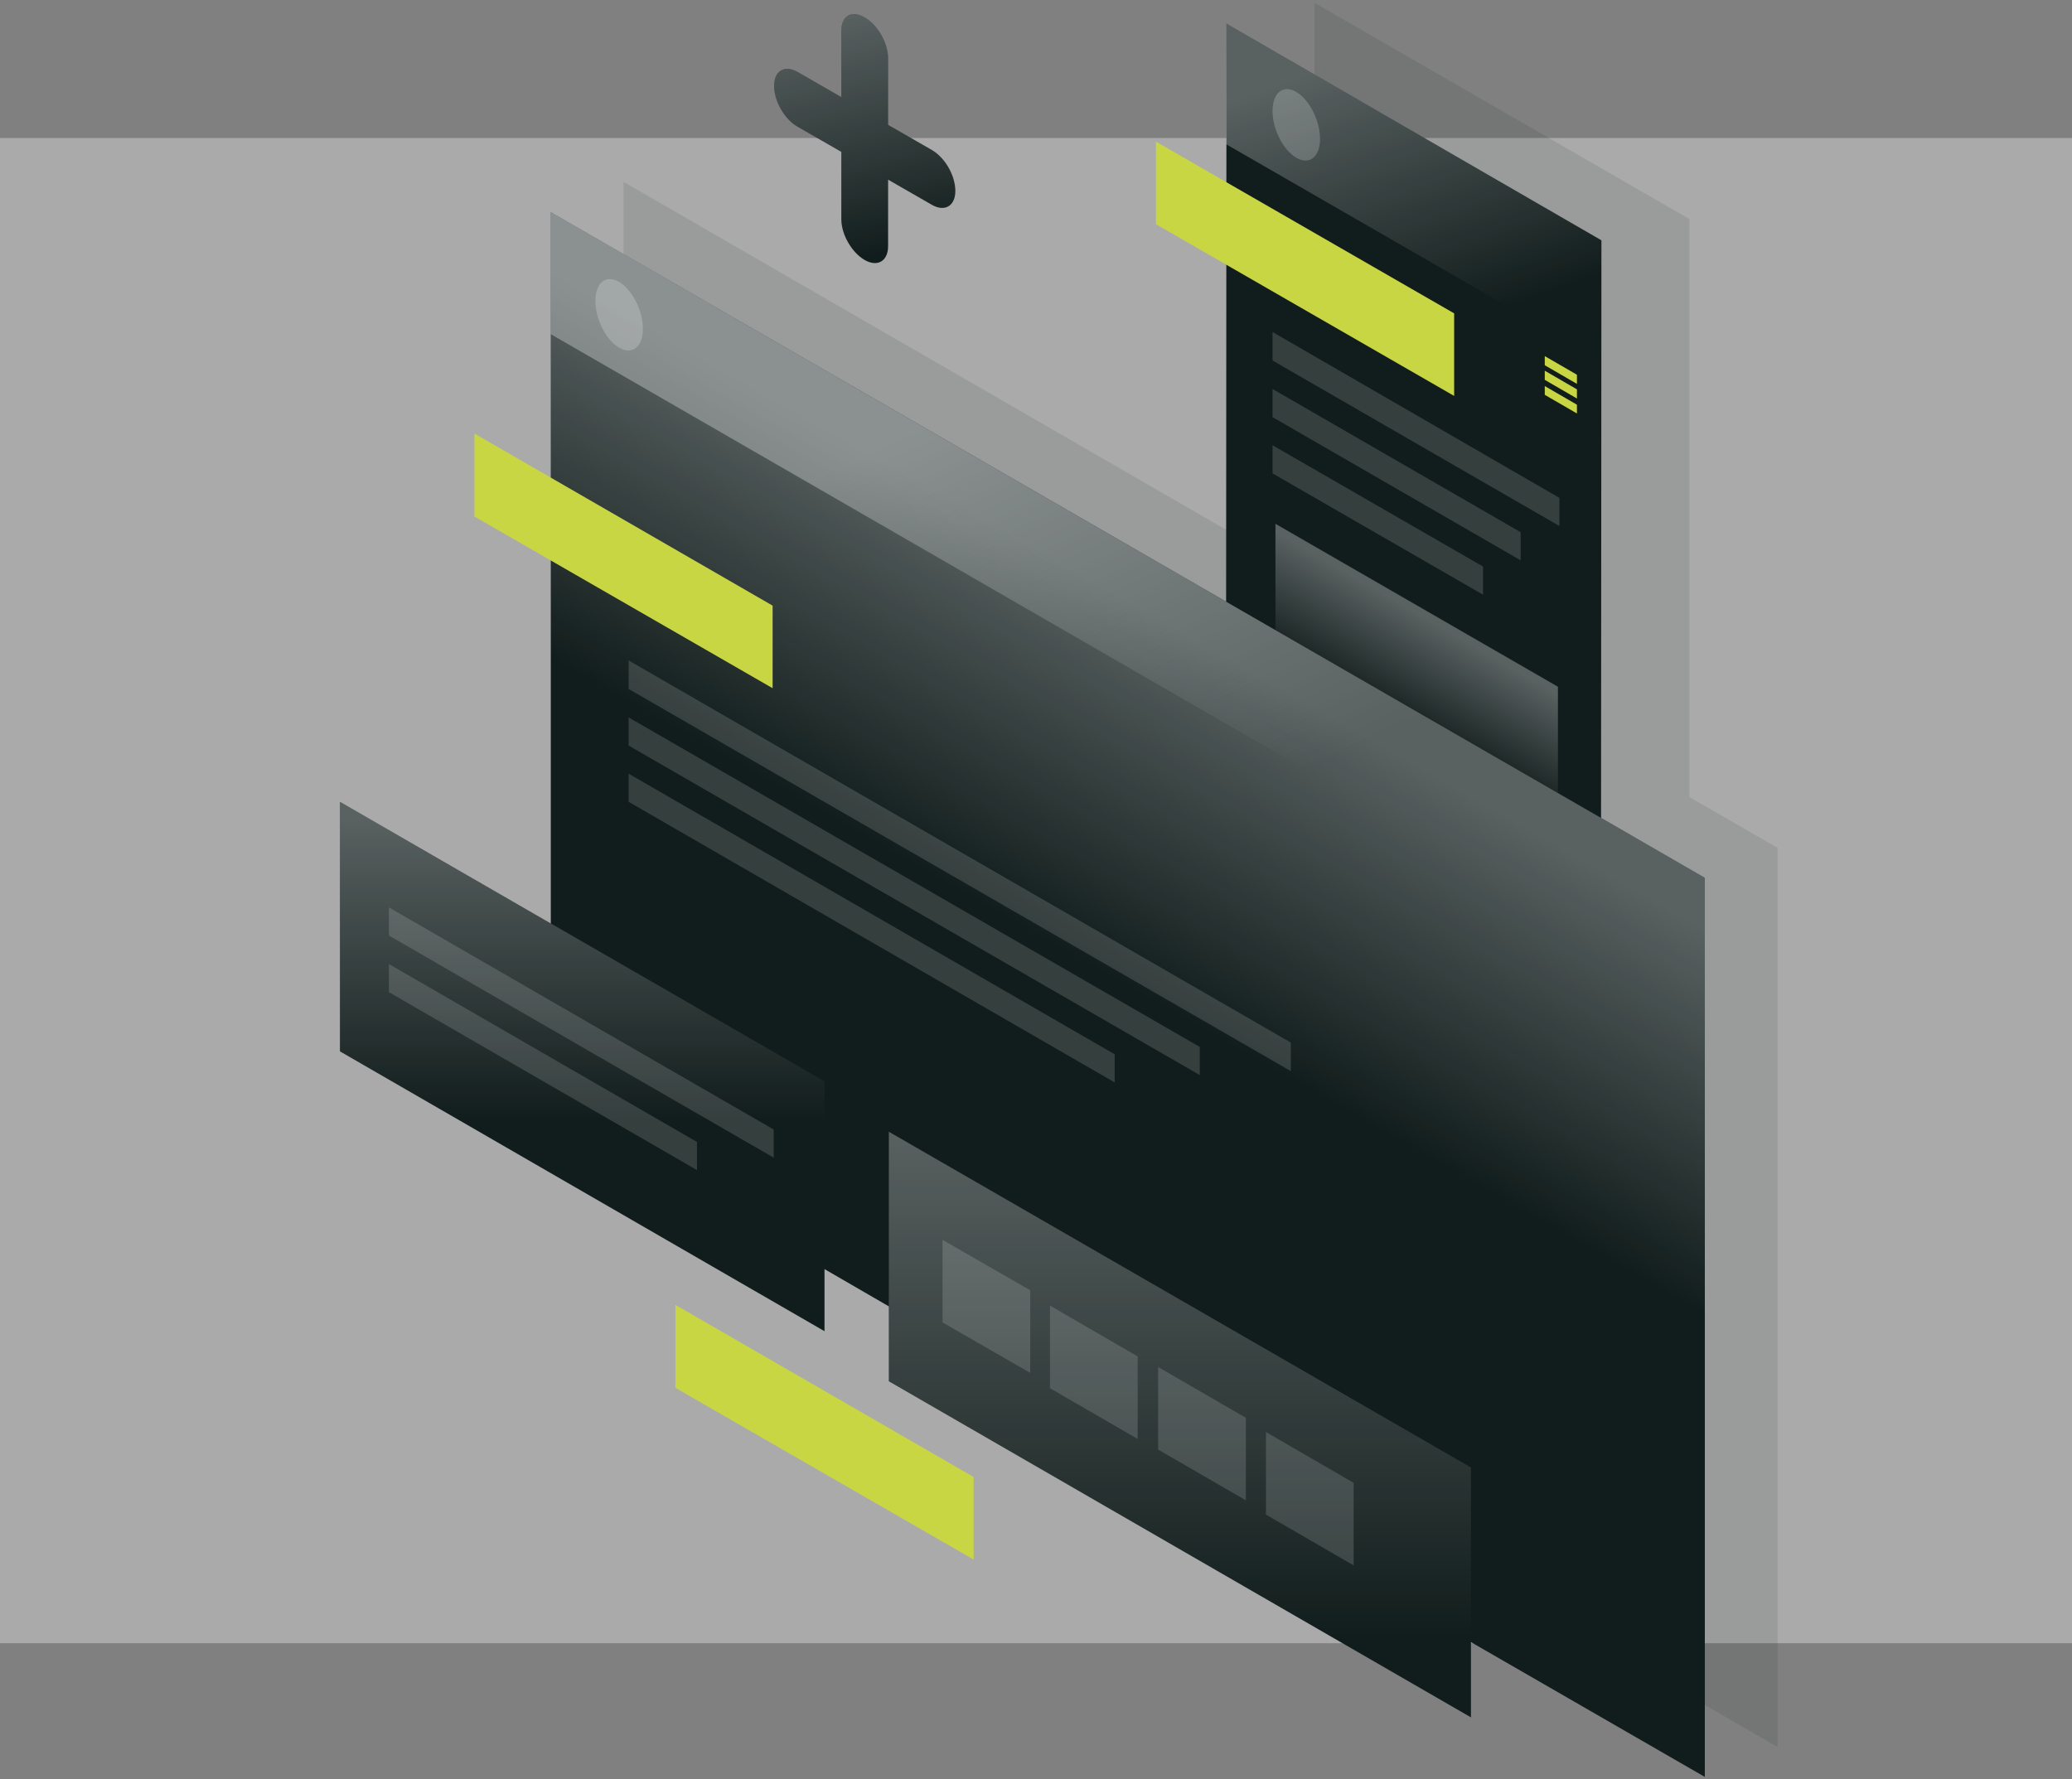
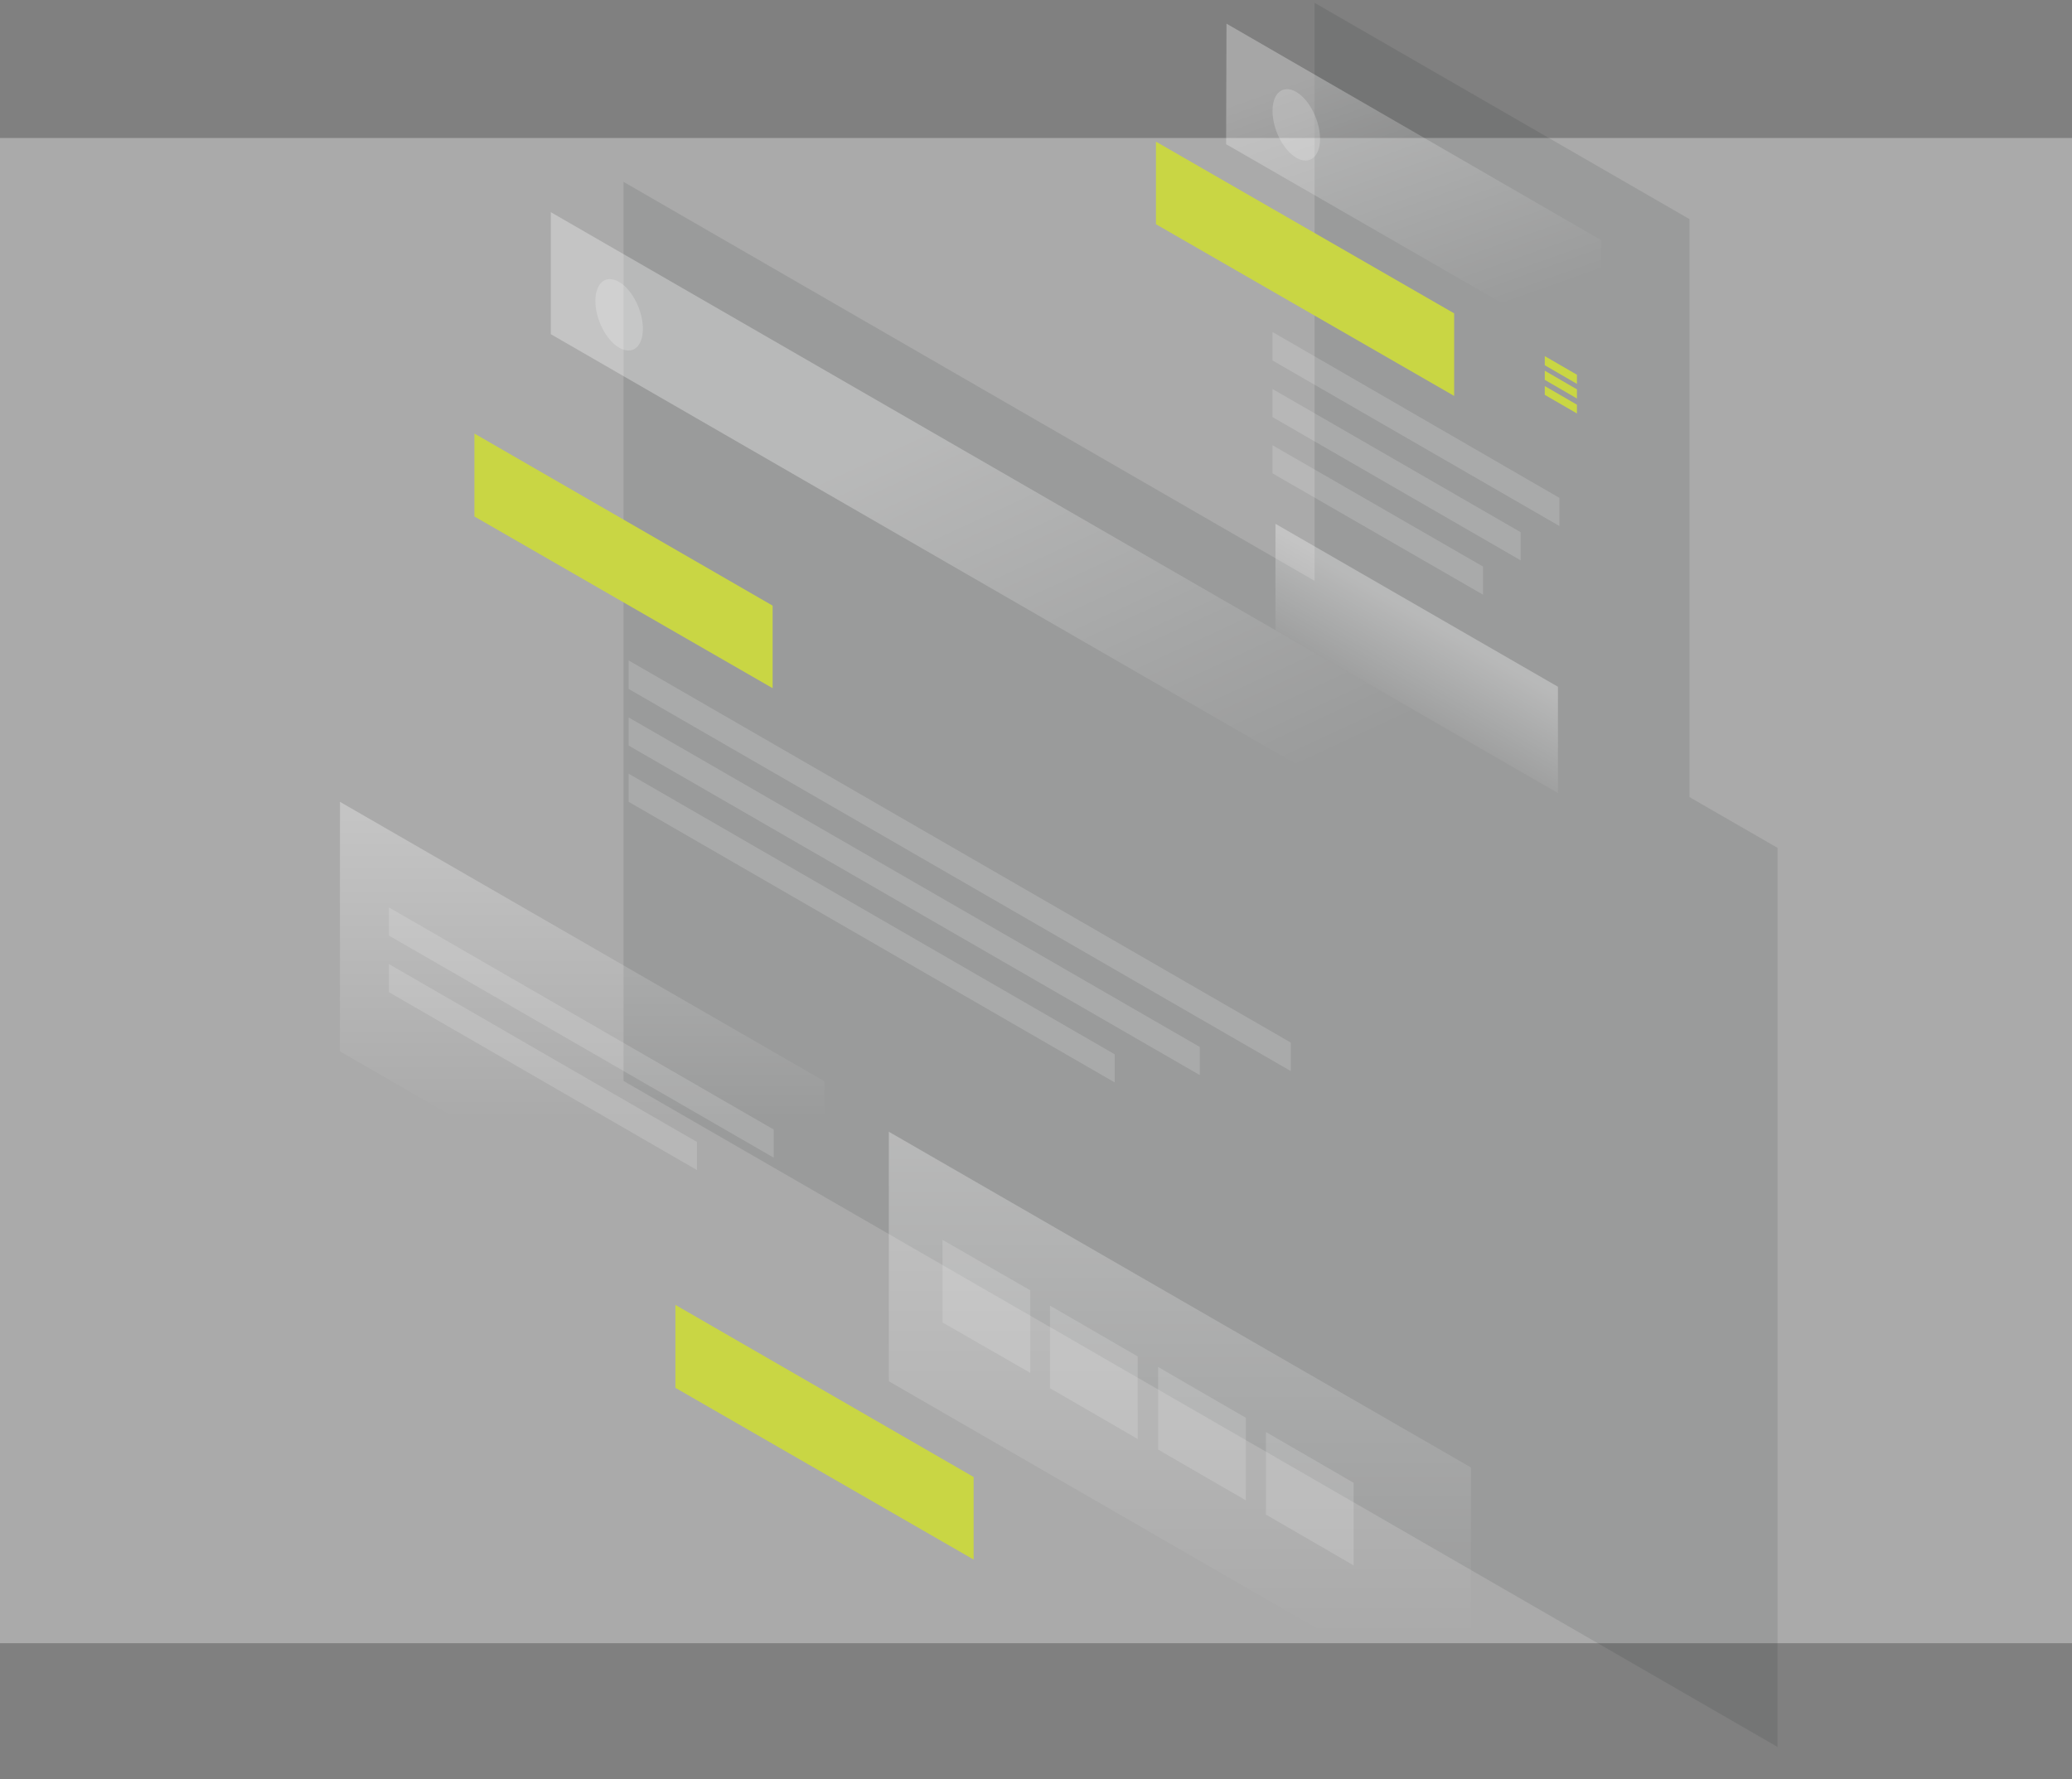
<svg xmlns="http://www.w3.org/2000/svg" xmlns:xlink="http://www.w3.org/1999/xlink" viewBox="0 0 567 487">
  <rect x="0" y="0" width="567" height="487" fill="#808080" stroke="none" />
  <linearGradient id="a">
    <stop offset="0" stop-color="#fff" />
    <stop offset="1" stop-color="#fff" stop-opacity="0" />
  </linearGradient>
  <linearGradient id="b" gradientTransform="matrix(77.365 0 0 113.035 303210.469 -3381.423)" gradientUnits="userSpaceOnUse" x1="-3915.374" x2="-3915.472" xlink:href="#a" y1="31.406" y2="31.655" />
  <linearGradient id="c" gradientTransform="matrix(102.636 0 0 92.188 403254.906 -3518.278)" gradientUnits="userSpaceOnUse" x1="-3926.275" x2="-3925.97" xlink:href="#a" y1="38.328" y2="39.102" />
  <linearGradient id="d" gradientTransform="matrix(315.828 0 0 428.328 1176660 -3466.68)" gradientUnits="userSpaceOnUse" x1="-3724.861" x2="-3724.95" xlink:href="#a" y1="8.512" y2="8.722" />
  <linearGradient id="e" gradientTransform="matrix(49.795 0 0 67.993 182794.75 -3520.926)" gradientUnits="userSpaceOnUse" x1="-3668.131" x2="-3667.968" xlink:href="#a" y1="51.835" y2="52.795" />
  <linearGradient id="f" gradientTransform="matrix(159.299 0 0 160.319 591943.813 -3215.023)" gradientUnits="userSpaceOnUse" x1="-3714.486" x2="-3714.486" xlink:href="#a" y1="21.981" y2="22.847" />
  <linearGradient id="g" gradientTransform="matrix(132.619 0 0 144.914 492114.375 -3305.347)" gradientUnits="userSpaceOnUse" x1="-3710.238" x2="-3710.238" xlink:href="#a" y1="24.352" y2="24.919" />
  <linearGradient id="h" gradientTransform="matrix(315.341 0 0 215.379 1174840.5 -3466.7)" gradientUnits="userSpaceOnUse" x1="-3725.093" x2="-3724.788" xlink:href="#a" y1="16.631" y2="17.079" />
  <path clip-rule="evenodd" d="M0 37.772h567v412H0z" fill="#fff" fill-rule="evenodd" opacity=".33" />
  <path d="M462.326 218.172v-158.2l-102.6-59.2v158.2l-189.1-109.2v246.1l315.8 182.3v-246.1z" fill="#111d1c" opacity=".1" />
-   <path d="m466.526 486.372-64-36.9v20.6l-159.3-92v-20.5l-17.6-10.2v17l-132.6-76.6v-68.3l57.7 33.3v-194.7l184.8 106.6.1-158.2 102.6 59.3-.1 158.1 28.4 16.4zm-236.3-477.9v18.1l-12-6.9c-3.5-2-6.4-.3-6.4 3.8 0 4.2 2.8 9.1 6.4 11.2l12 6.9v18.4c0 4.2 2.8 9.1 6.4 11.2 3.5 2 6.4.3 6.4-3.8v-18.2l12 6.9c3.5 2 6.4.3 6.4-3.8 0-4.2-2.8-9.1-6.4-11.2l-12-6.9v-18.2c0-4.2-2.8-9.1-6.4-11.2s-6.4-.5-6.4 3.7z" fill="#111d1c" />
  <path d="m256 142.6 77.3 44.6v29.1L256 171.7z" fill="url('#b')" opacity=".3" transform="translate(93.026 .772)" />
  <path d="m348.226 90.872 78.5 45.4v7.7l-78.5-45.3zm0 15.6 67.9 39.2v7.7l-67.9-39.2zm0 15.4 57.6 33.2v7.7l-57.6-33.2z" fill="#fff" opacity=".15" />
  <path clip-rule="evenodd" d="m316.326 38.772 81.6 47v22.6l-81.6-47z" fill="#c9d644" fill-rule="evenodd" />
  <path d="M242.6 5.7 345.2 65v32.9L242.5 38.7z" fill="url('#c')" opacity=".3" transform="translate(93.026 .772)" />
  <path d="M361.226 37.972c0 5-2.9 7.3-6.5 5.2s-6.5-7.8-6.5-12.8 2.9-7.3 6.5-5.2 6.5 7.9 6.5 12.8z" fill="#fff" opacity=".2" />
-   <path d="m57.7 57.3 315.8 182.2v246.1L57.7 303.4z" fill="url('#d')" opacity=".3" transform="translate(93.026 .772)" />
-   <path d="M143.6 4c3.6 2.1 6.4 7 6.4 11.2v18.2l12 6.9c3.6 2.1 6.4 7 6.4 11.2 0 4.1-2.9 5.8-6.4 3.8l-12-6.9v18.2c0 4.1-2.9 5.8-6.4 3.8-3.6-2.1-6.4-7-6.4-11.2V40.8l-12-6.9c-3.6-2.1-6.4-7-6.4-11.2 0-4.1 2.9-5.8 6.4-3.8l12 6.9V7.7c0-4.2 2.8-5.8 6.4-3.7z" fill="url('#e')" opacity=".3" transform="translate(93.026 .772)" />
  <g fill="#c9d644">
    <path clip-rule="evenodd" d="m129.826 118.672 81.6 47.1v22.6l-81.6-47z" fill-rule="evenodd" />
    <path d="m422.726 97.472 8.8 5.1v2.5l-8.8-5.1zm0 4 8.8 5.1v2.5l-8.8-5.1zm0 4.2 8.8 5.1v2.4l-8.8-5.1z" />
    <path clip-rule="evenodd" d="m184.826 357.172 81.6 47.1v22.6l-81.6-47z" fill-rule="evenodd" />
  </g>
  <path d="m172.026 180.772 181.2 104.6v7.8l-181.2-104.6zm0 15.6 156.3 90.2v7.7l-156.3-90.2zm0 15.4 133 76.8v7.7l-133-76.8z" fill="#fff" opacity=".15" />
  <path d="m150.2 309 159.3 91.9v68.4l-159.3-92z" fill="url('#f')" opacity=".3" transform="translate(93.026 .772)" />
  <path d="m257.926 339.372 24 13.8v22.6l-24-13.8zm29.4 40.6 24 13.9v-22.6l-24-13.9zm29.6 16.8 24 13.9v-22.6l-24-13.9zm29.5-4.8v22.6l24 13.9v-22.6z" fill="#fff" opacity=".15" />
  <path d="m0 218.7 132.6 76.5v68.4L0 287z" fill="url('#g')" opacity=".3" transform="translate(93.026 .772)" />
  <path d="M211.726 309.172v7.7l-105.3-60.8v-7.7zm-105.3-37.6 84.3 48.7v-7.7l-84.3-48.7z" fill="#fff" opacity=".15" />
  <path d="m57.7 57.3 315.4 182v33.4L57.7 90.7z" fill="url('#h')" opacity=".3" transform="translate(93.026 .772)" />
  <path d="M175.926 89.972c0 5-2.9 7.3-6.5 5.2s-6.5-7.8-6.5-12.8 2.9-7.3 6.5-5.2 6.5 7.9 6.5 12.8z" fill="#fff" opacity=".2" />
</svg>